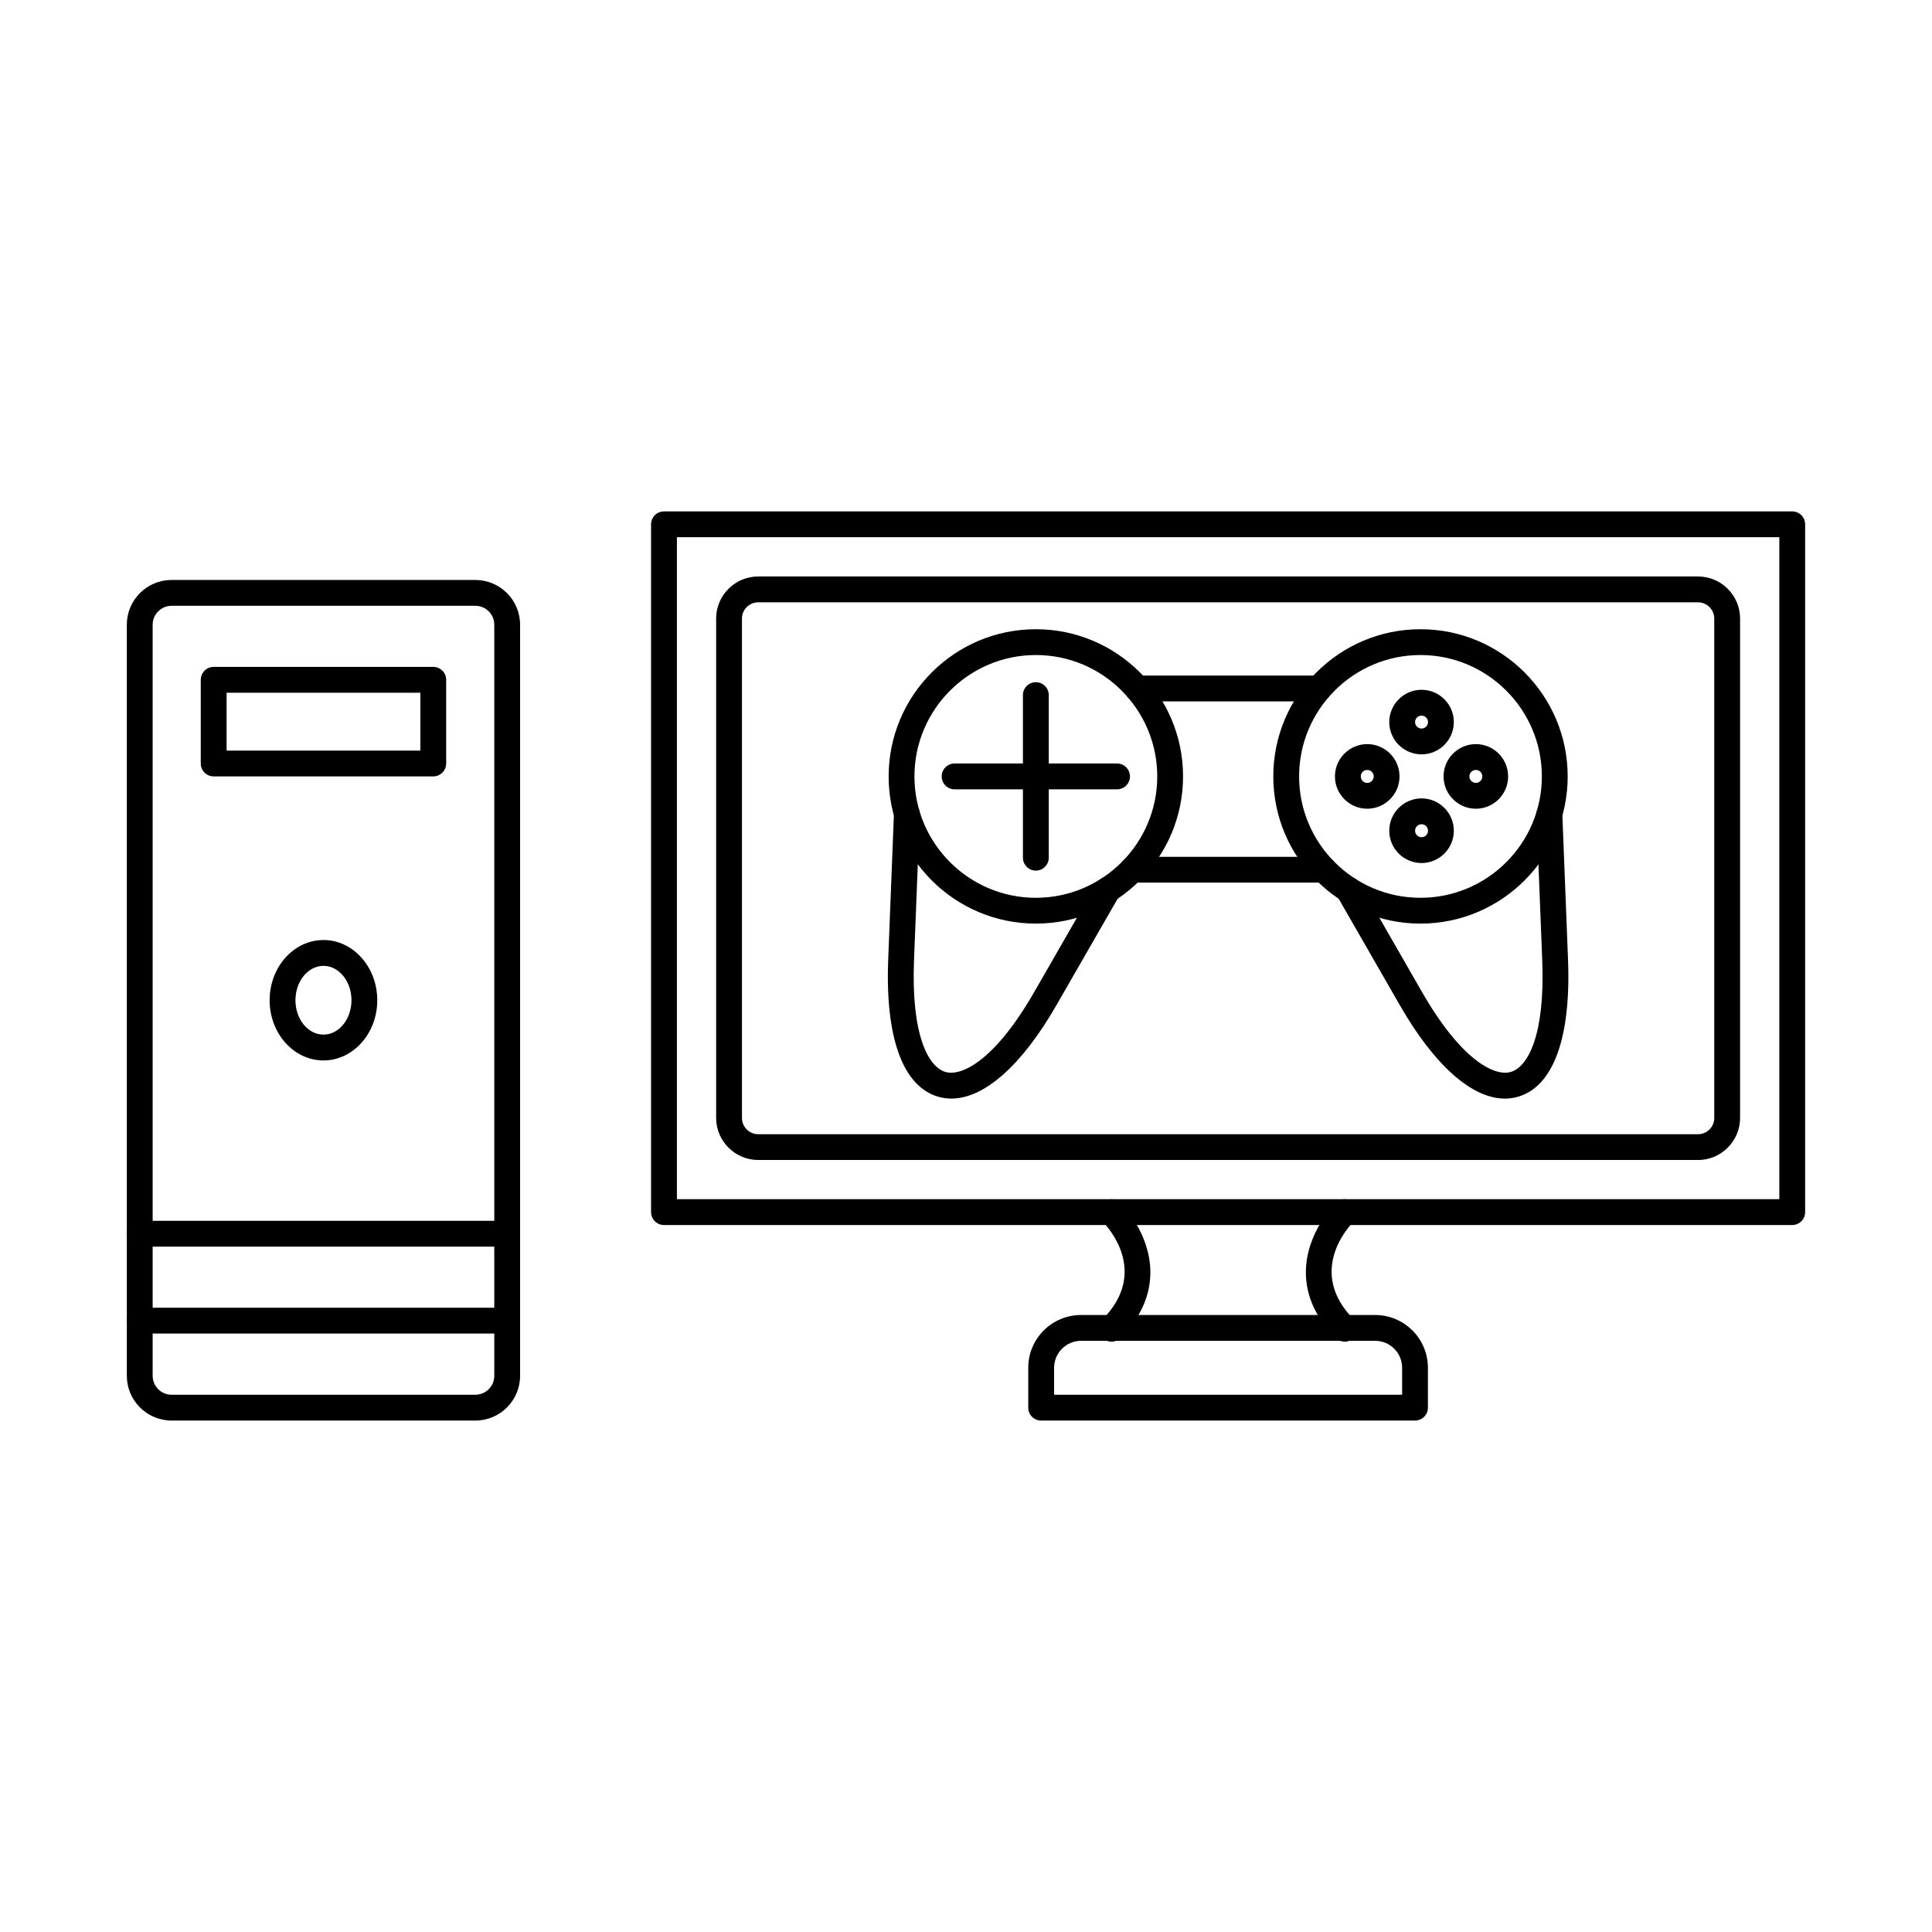
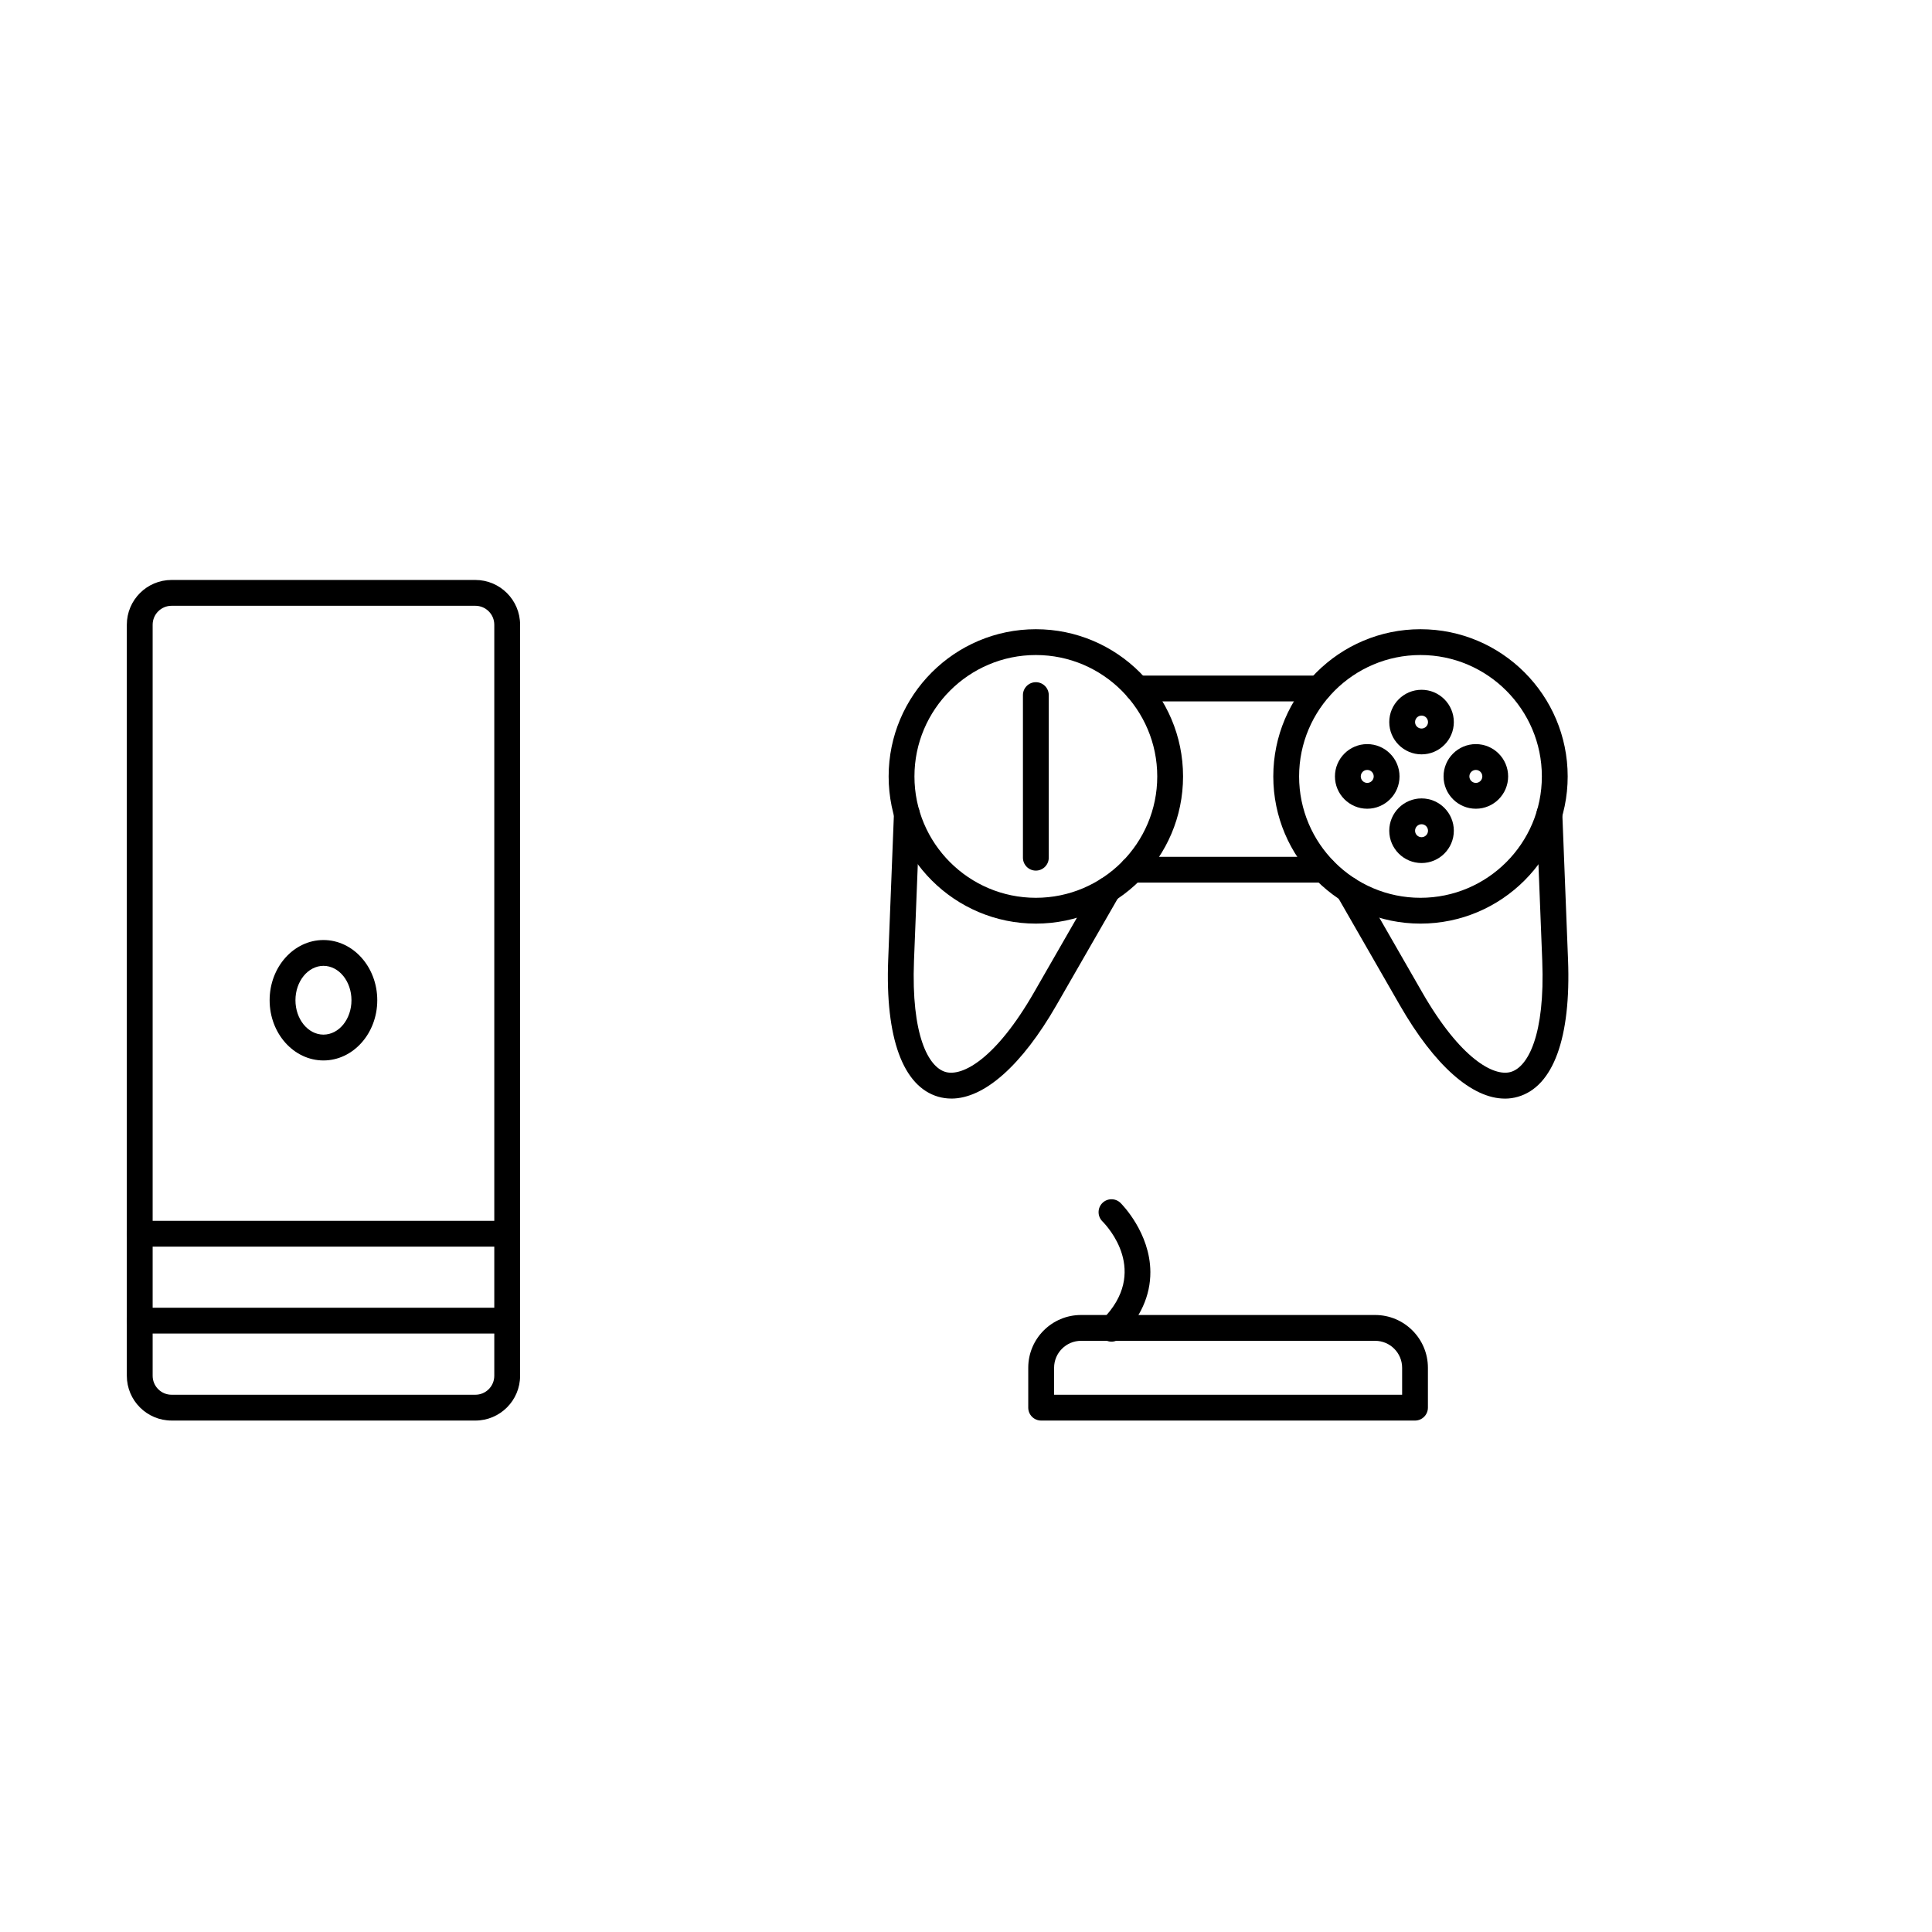
<svg xmlns="http://www.w3.org/2000/svg" fill="#000000" width="800px" height="800px" version="1.1" viewBox="144 144 512 512">
  <g fill-rule="evenodd">
-     <path d="m323.39 461.8h292.15v-175.43h-292.15zm295.57 6.844h-299c-1.887 0-3.422-1.531-3.422-3.422v-182.27c0-1.887 1.531-3.422 3.422-3.422h299c1.887 0 3.422 1.531 3.422 3.422v182.27c0 1.887-1.535 3.422-3.422 3.422z" />
-     <path d="m344.94 303.62c-2.379 0-4.312 1.934-4.312 4.305v132.34c0 2.379 1.93 4.312 4.309 4.312h249.06c2.371 0 4.301-1.934 4.301-4.312v-132.34c0-2.371-1.934-4.305-4.305-4.305h-249.06zm249.06 147.79h-249.06c-6.148 0-11.156-5.008-11.156-11.152v-132.34c0-6.148 5.008-11.145 11.152-11.145h249.06c6.137 0 11.145 5 11.145 11.145v132.34c0 6.148-5.008 11.156-11.145 11.156z" />
    <path d="m438.55 499.55c-0.875 0-1.746-0.34-2.414-0.996-1.336-1.336-1.344-3.5-0.02-4.836 12.625-12.703 1.344-24.73 0.02-26.059-1.328-1.336-1.336-3.5-0.008-4.836 1.328-1.336 3.484-1.344 4.828-0.027 0.32 0.32 7.848 7.875 7.902 18.289 0.027 6.289-2.629 12.16-7.883 17.453-0.668 0.676-1.551 1.016-2.422 1.016z" />
-     <path d="m500.38 499.55c-0.871 0-1.754-0.34-2.426-1.016-5.254-5.293-7.91-11.164-7.883-17.453 0.055-10.414 7.59-17.969 7.91-18.289 1.336-1.328 3.512-1.309 4.836 0.035 1.328 1.344 1.309 3.5-0.027 4.828-1.344 1.344-12.598 13.371 0.02 26.059 1.328 1.336 1.328 3.5-0.02 4.836-0.668 0.66-1.543 0.996-2.414 0.996z" />
    <path d="m423.34 513.62h92.238v-7.144c0-3.938-3.207-7.144-7.144-7.144h-77.945c-3.938 0-7.144 3.207-7.144 7.144v7.144zm95.656 6.844h-99.078c-1.887 0-3.422-1.531-3.422-3.422v-10.566c0-7.715 6.269-13.988 13.984-13.988h77.945c7.715 0 13.988 6.273 13.988 13.988v10.566c0 1.887-1.531 3.422-3.422 3.422z" />
    <path d="m189.47 304.54c-2.762 0-5.016 2.246-5.016 5.016v199.05c0 2.769 2.254 5.016 5.016 5.016h80.504c2.762 0 5.016-2.246 5.016-5.016v-199.05c0-2.769-2.254-5.016-5.019-5.016h-80.504zm80.504 215.92h-80.504c-6.539 0-11.859-5.32-11.859-11.859v-199.05c0-6.539 5.316-11.855 11.855-11.855h80.504c6.539 0 11.859 5.32 11.859 11.859v199.05c0 6.539-5.32 11.859-11.859 11.859z" />
-     <path d="m204.05 342.91h51.352v-15.332h-51.352zm54.773 6.844h-58.195c-1.891 0-3.422-1.523-3.422-3.422v-22.176c0-1.891 1.531-3.422 3.422-3.422h58.195c1.887 0 3.418 1.531 3.418 3.422v22.176c0 1.898-1.531 3.422-3.418 3.422z" />
    <path d="m229.72 399.96c-4.09 0-7.422 4.09-7.422 9.113s3.332 9.113 7.422 9.113c4.102 0 7.422-4.09 7.422-9.113s-3.324-9.113-7.422-9.113zm0 25.07c-7.867 0-14.266-7.152-14.266-15.957 0-8.801 6.398-15.957 14.262-15.957 7.867 0 14.262 7.152 14.262 15.957 0 8.801-6.398 15.957-14.262 15.957z" />
    <path d="m278.41 474.37h-97.375c-1.887 0-3.422-1.531-3.422-3.422 0-1.891 1.531-3.422 3.422-3.422h97.375c1.887 0 3.422 1.531 3.422 3.422 0 1.887-1.531 3.422-3.422 3.422z" />
    <path d="m278.41 497.41h-97.375c-1.887 0-3.422-1.531-3.422-3.422s1.531-3.422 3.422-3.422h97.375c1.887 0 3.422 1.531 3.422 3.422 0 1.887-1.531 3.422-3.422 3.422z" />
    <path d="m520.73 333.64c-0.953 0-1.723 0.766-1.723 1.719 0 0.945 0.766 1.711 1.719 1.711 0.945 0 1.711-0.766 1.711-1.711 0-0.953-0.766-1.719-1.707-1.719zm0 10.273c-4.723 0-8.562-3.84-8.562-8.551 0-4.723 3.84-8.562 8.562-8.562 4.715 0 8.551 3.84 8.551 8.562 0 4.711-3.84 8.551-8.551 8.551z" />
    <path d="m535.12 348.04c-0.945 0-1.719 0.766-1.719 1.719 0 0.945 0.773 1.719 1.719 1.719 0.945 0 1.711-0.773 1.711-1.719 0-0.953-0.766-1.719-1.711-1.719zm0 10.281c-4.719 0-8.562-3.84-8.562-8.562s3.84-8.562 8.562-8.562c4.715 0 8.551 3.84 8.551 8.562s-3.84 8.562-8.551 8.562z" />
    <path d="m520.73 362.43c-0.953 0-1.723 0.773-1.723 1.719 0 0.945 0.766 1.719 1.719 1.719 0.945 0 1.711-0.773 1.711-1.719 0-0.945-0.766-1.719-1.707-1.719zm0 10.281c-4.723 0-8.562-3.84-8.562-8.562s3.84-8.562 8.562-8.562c4.715 0 8.551 3.84 8.551 8.562s-3.84 8.562-8.551 8.562z" />
    <path d="m506.33 348.04c-0.945 0-1.711 0.766-1.711 1.719 0 0.945 0.766 1.719 1.711 1.719 0.953 0 1.719-0.773 1.719-1.719 0-0.953-0.766-1.719-1.719-1.719zm0 10.281c-4.711 0-8.555-3.84-8.555-8.562s3.84-8.562 8.551-8.562c4.723 0 8.562 3.84 8.562 8.562 0.004 4.723-3.84 8.562-8.562 8.562z" />
    <path d="m418.51 374.72c-1.887 0-3.422-1.531-3.422-3.422v-43.086c0-1.891 1.531-3.422 3.422-3.422 1.891 0 3.422 1.531 3.422 3.422v43.086c0 1.887-1.535 3.422-3.422 3.422z" />
-     <path d="m440.03 353.18h-43.051c-1.895 0-3.422-1.531-3.422-3.422 0-1.887 1.523-3.422 3.422-3.422h43.051c1.887 0 3.418 1.531 3.418 3.422s-1.531 3.422-3.418 3.422z" />
    <path d="m396.12 435.13c-1.176 0-2.336-0.16-3.457-0.48-9.379-2.699-14.094-15.609-13.281-36.34l1.523-38.746c0.078-1.887 1.684-3.359 3.555-3.285 1.891 0.07 3.359 1.668 3.289 3.555l-1.531 38.746c-0.766 19.75 3.805 28.188 8.348 29.5 4.473 1.293 13.328-3.457 23.465-21.098l16.605-28.891c0.938-1.641 3.027-2.199 4.668-1.266 1.641 0.945 2.199 3.039 1.266 4.676l-16.605 28.883c-9.184 15.984-19.137 24.75-27.84 24.75z" />
    <path d="m542.8 435.14c-8.703 0-18.648-8.766-27.832-24.758l-16.598-28.891c-0.945-1.641-0.383-3.734 1.254-4.676 1.641-0.938 3.734-0.375 4.676 1.266l16.598 28.902c10.141 17.641 18.984 22.387 23.465 21.098 4.543-1.309 9.125-9.746 8.348-29.496l-1.523-38.711c-0.07-1.891 1.398-3.473 3.285-3.555 1.871-0.07 3.473 1.398 3.555 3.289l1.516 38.711c0.812 20.73-3.902 33.641-13.285 36.34-1.129 0.328-2.281 0.488-3.465 0.488z" />
    <path d="m418.51 317.59c-17.738 0-32.172 14.434-32.172 32.172 0 17.738 14.434 32.164 32.172 32.164 17.738 0 32.172-14.426 32.172-32.164 0-17.738-14.434-32.172-32.172-32.172zm0 71.176c-21.516 0-39.012-17.496-39.012-39.004 0-21.516 17.496-39.012 39.012-39.012 21.508 0 39.012 17.496 39.012 39.012 0 21.508-17.508 39.004-39.012 39.004z" />
    <path d="m520.44 317.59c-17.738 0-32.164 14.434-32.164 32.172 0 17.738 14.426 32.164 32.16 32.164 17.738 0 32.172-14.426 32.172-32.164 0-17.738-14.434-32.172-32.168-32.172zm0 71.176c-21.508 0-39.004-17.496-39.004-39.004 0-21.516 17.496-39.012 39.004-39.012 21.516 0 39.012 17.496 39.012 39.012 0 21.508-17.496 39.004-39.012 39.004z" />
    <path d="m493.53 329.88h-48.121c-1.887 0-3.422-1.531-3.422-3.422s1.531-3.422 3.422-3.422h48.121c1.887 0 3.418 1.531 3.418 3.422 0 1.887-1.531 3.422-3.418 3.422zm1.32 48.02h-50.754c-1.891 0-3.422-1.523-3.422-3.422 0-1.891 1.531-3.41 3.422-3.41h50.758c1.887 0 3.418 1.523 3.418 3.414 0 1.898-1.531 3.422-3.418 3.422z" />
  </g>
</svg>